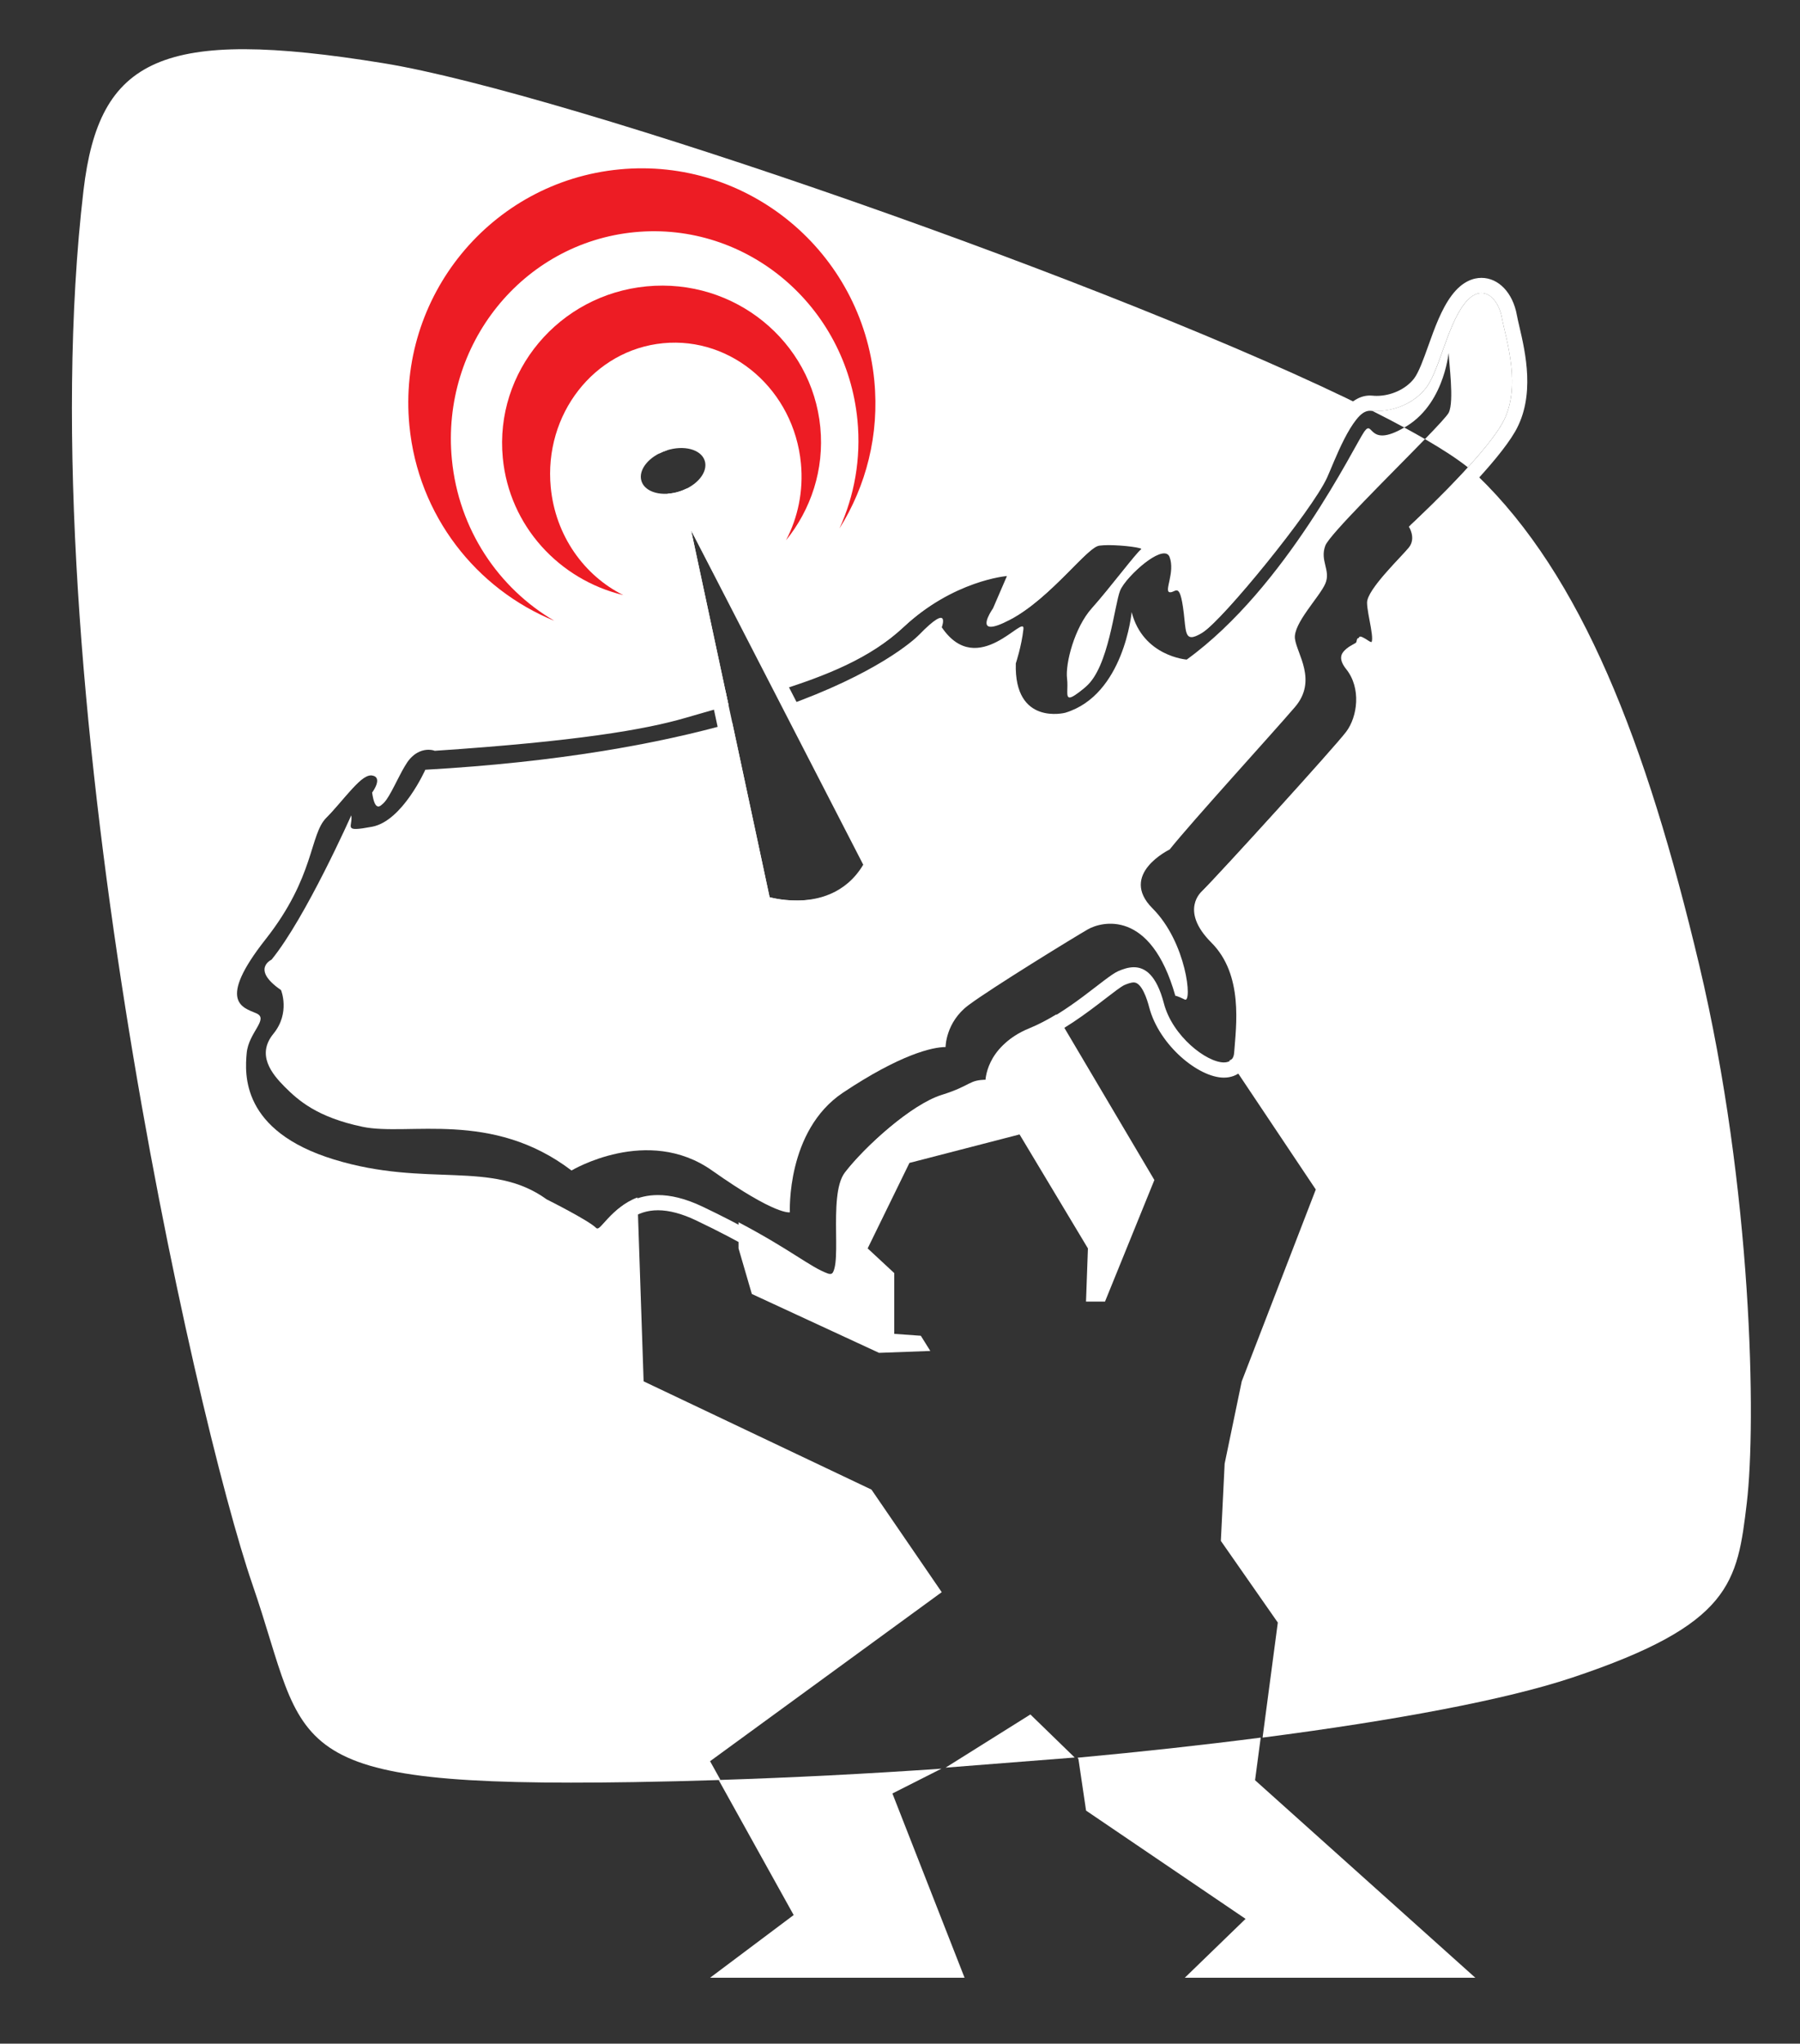
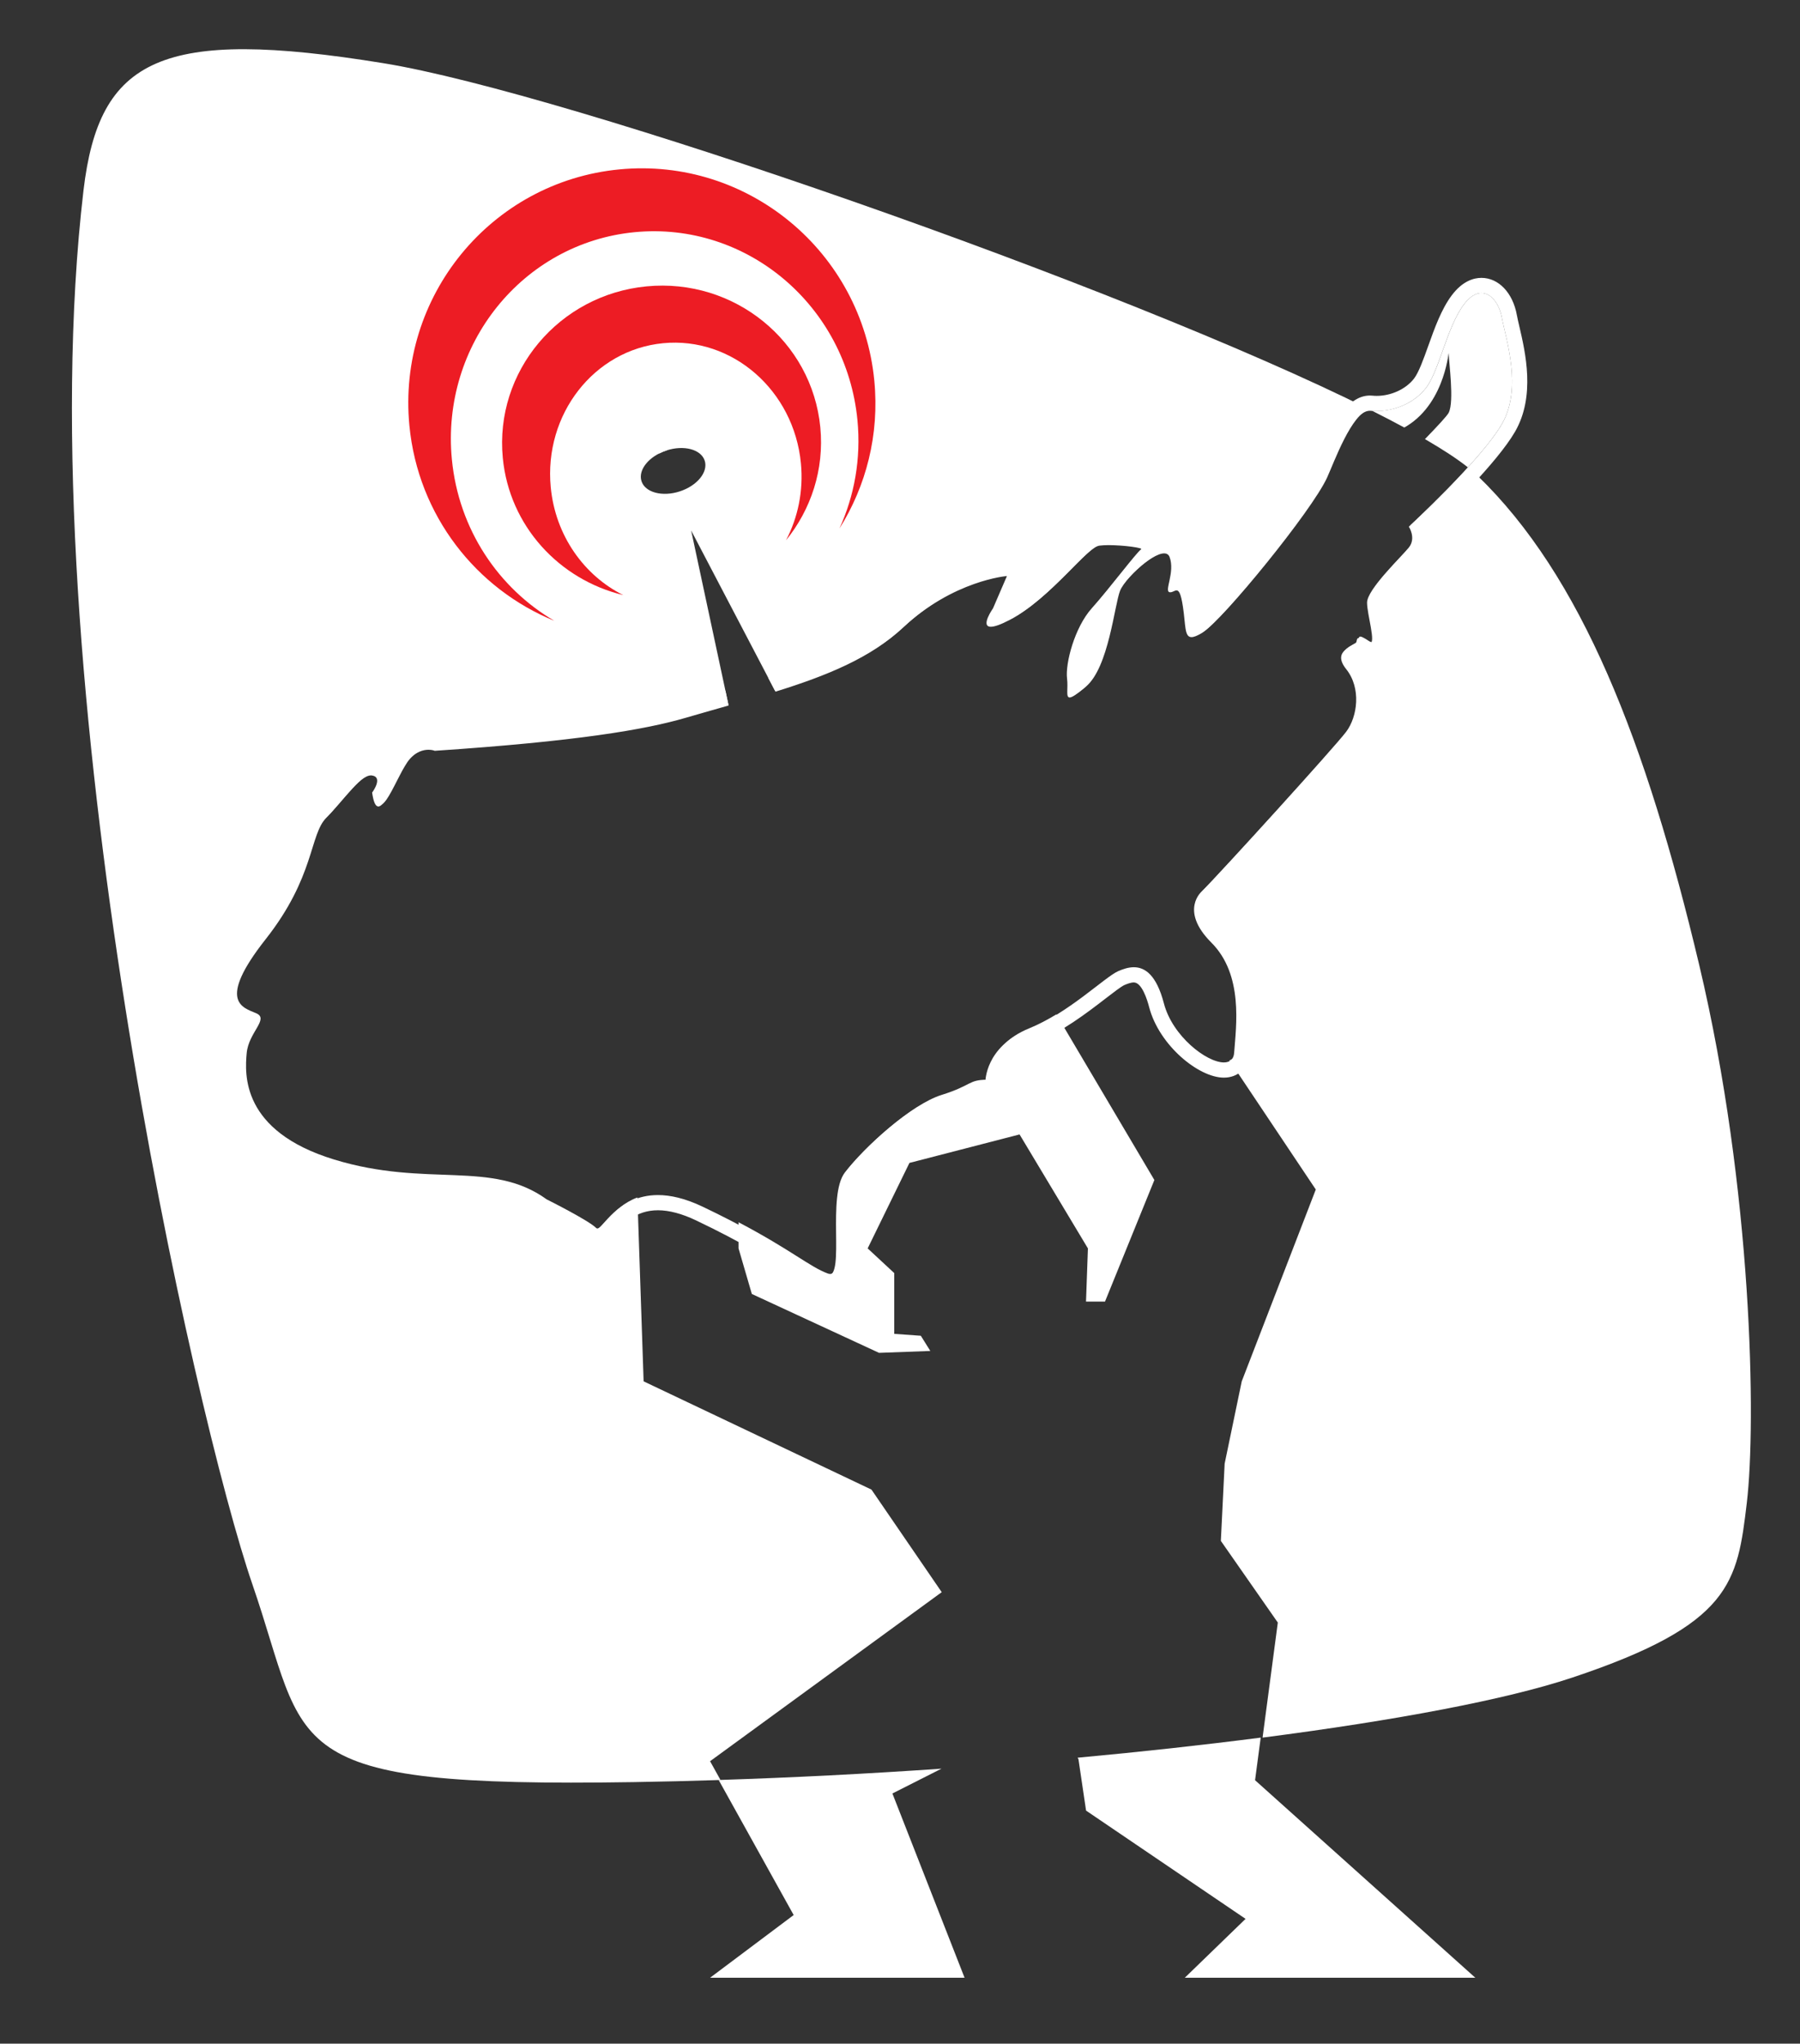
<svg xmlns="http://www.w3.org/2000/svg" version="1.1" id="Layer_10" x="0px" y="0px" width="237px" height="269px" viewBox="0 0 237 269" enable-background="new 0 0 237 269" xml:space="preserve">
  <rect x="0" y="0" width="237" height="269" fill="#333333" stroke="none" />
  <g>
    <g>
      <g>
        <path fill="#FFFFFF" d="M123.963,232.8c-9.728,0.675-19.617,1.181-29.339,1.492l9.876,17.776l-11,8.25H127l-9.5-24.25     L123.963,232.8z" />
        <path fill="#FFFFFF" d="M165.993,228.713c-7.574,0.979-15.685,1.869-24.104,2.645l0.11,0.213l1,6.75l21,14.25l-8,7.75h38.25     l-29-26L165.993,228.713z" />
      </g>
    </g>
  </g>
  <g>
    <g>
      <g>
        <path fill="#FFFFFF" d="M197.75,41.819c-0.5-2.75-2.75-4.75-5-1.75s-3.25,8.75-5,11c-1.711,2.199-4.611,3.195-7.076,3.006     c1.503,0.755,2.908,1.487,4.221,2.197c0.121-0.07,0.229-0.125,0.355-0.204c5.25-3.25,5.5-10.5,5.5-9.5s0.75,6.25,0,7.75     c-0.203,0.406-1.434,1.729-3.131,3.479c2.33,1.352,4.246,2.601,5.65,3.718c1.846-2.028,3.551-4.091,4.479-5.697     C200.5,51.069,198.25,44.569,197.75,41.819z" />
-         <path fill="#FFFFFF" d="M179.625,56.819c-1.25,1.75-10.25,20.5-23.375,30c0,0-5.75-0.417-7.25-6.25c0,0-1,10.917-8.75,13.25     c0,0-6.75,1.75-6.5-6.5c0,0,0.75-2.25,1-4.5s-6,6.75-10.75-0.25c0,0,1.25-3.375-3,1c-0.675,0.695-5.584,5.133-17.852,9.456     l10.886,20.794c-4.034,6.739-12.701,4.278-12.701,4.278l-4.912-22.95c-9.75,2.752-22.91,5.179-40.421,6.172c0,0-3,6.75-7,7.5     s-2.5,0-2.75-1.5c0,0-6,13.5-10.5,19c0,0-2.75,1.25,1.25,4c0,0,1.25,3-1,5.75c-2.25,2.75-0.25,5.25,1.5,7s4.25,4,10.25,5.25     s17-2.25,27.5,5.75c0,0,10-6,18.5,0s10.25,5.5,10.25,5.5s-0.5-10.75,7-15.75s11.75-6,13.5-6c0,0,0-3.25,3-5.5s14-9,15.75-10     s8.25-2.75,11.5,8.75c0,0,0.25,0,1.25,0.5s0.25-7.5-4.25-12s2.25-7.75,2.25-7.75c3-3.75,13.5-15.25,16.5-18.75s0.25-7,0-9     s3.25-5.5,4-7.25s-0.75-3,0-5c0.547-1.459,8.541-9.301,13.119-14.021c-0.854-0.495-1.76-1.003-2.725-1.525     C180.059,59.097,180.846,55.112,179.625,56.819z" />
      </g>
    </g>
  </g>
  <g>
    <g>
      <g>
        <g>
          <path fill="#FFFFFF" d="M135.48,135.369c-5.5,2.25-5.5,6.75-5.5,6.75c-2.5,0-2,0.75-6,2s-10,6.75-12.5,10s0.25,14.5-2.5,13.5      c-2.306-0.84-4.806-3.09-11.738-6.74v3.441l1.75,6l16.75,7.75l6.75-0.25l-1.25-2l-3.5-0.25v-8l-3.5-3.25l5.5-11.25l14.5-3.75      l9,15l-0.25,7h2.5l6.5-16l-12.901-21.804C137.943,134.211,136.734,134.856,135.48,135.369z" />
          <path fill="#FFFFFF" d="M114.743,196.07l-30-14.25l-0.818-24.204c-3.496,1.315-4.816,4.631-5.444,4.003c-1-1-6.5-3.75-6.5-3.75      c-7.25-5.25-15.75-1.5-28-5.25s-11.75-11.25-11.5-14s3-4.5,1.25-5.25s-5.25-1.5,1.25-9.75s5.75-13.75,8-16s4.75-6,6.25-5.75      s0,2.25,0,2.25c0.75,5.25,3-2.25,4.75-4.25s3.5-1.25,3.5-1.25c18.75-1.25,27.698-2.787,33-4.333      c1.858-0.542,3.663-1.052,5.423-1.553L91,69.819l11.05,21.108c6.904-2.132,12.738-4.473,17.015-8.476      c6.717-6.286,13.75-6.833,13.75-6.833l-1.834,4.25c0,0-3,4.25,2.25,1.5s10-9.5,11.75-9.75s6,0.25,5.5,0.5s-4.25,5.25-6.5,7.75      s-3.5,7.25-3.25,9.25s-0.75,3.75,2.25,1.25s3.75-10.75,4.5-12.623s6-6.627,6.75-4.627s-0.75,4.5,0,4.627s1.25-1.377,1.75,1.873      s0,5,2.5,3.5s14.25-15.875,16.25-20.25c0.928-2.028,3.23-8.483,5.594-8.968C147.912,37.71,74.678,12.248,50.493,8.32      c-29.25-4.75-37.445-0.715-39.5,16.75c-7.5,63.75,14.75,161.75,22.25,183.5s2.75,26.75,50.25,26      c3.75-0.061,7.55-0.154,11.374-0.277l-1.374-2.473l30.5-22.25L114.743,196.07z M87.75,59.292      c2.298-0.747,4.553-0.146,5.037,1.343c0.483,1.488-0.988,3.3-3.286,4.045c-2.298,0.747-4.554,0.146-5.036-1.342      C83.98,61.85,85.452,60.038,87.75,59.292z" />
          <path fill="#FFFFFF" d="M223.743,127.07c-7-29.5-15.5-51.25-29.25-64.5c-0.341-0.329-0.751-0.675-1.196-1.031      c-3.562,3.889-7.564,7.58-7.564,7.58s1,1.5,0,2.75s-5.5,5.5-5.5,7.25s1.5,6.25,0,5.25s-1.25-0.5-1.432,0      c-0.181,0.5-3.318,1-1.318,3.5s1.5,6.25,0,8.25s-16.5,18.5-19,21c0,0-3,2.5,1.25,6.75s3.25,11,3,14.5      c-0.049,0.674-0.369,1.055-0.86,1.199l11.372,17.002l-9.75,25.25l-2.25,10.835l-0.5,10.165l7.5,10.75l-2.008,15.144      c17.461-2.256,32.041-4.987,40.758-7.894c21-7,21.75-12.5,23-23S230.743,156.57,223.743,127.07z" />
        </g>
      </g>
    </g>
  </g>
  <g>
    <g>
      <path fill="#FFFFFF" d="M200.045,42.955c-0.137-0.591-0.256-1.101-0.327-1.493c-0.53-2.923-2.405-4.887-4.661-4.887    c-0.998,0-2.483,0.398-3.906,2.294c-1.368,1.824-2.246,4.278-3.094,6.651c-0.617,1.726-1.255,3.511-1.885,4.321    c-1.07,1.376-2.998,2.266-4.908,2.266c-0.19,0-0.382-0.009-0.563-0.028c-0.108-0.011-0.22-0.016-0.327-0.016    c-3.152,0-5.193,4.245-7.178,8.975c-0.2,0.48-0.373,0.894-0.514,1.2c-1.795,3.924-11.625,15.893-14.764,18.8    c-0.047-0.449-0.105-0.967-0.191-1.523c-0.16-1.048-0.432-2.809-1.629-3.508c0.16-0.988,0.226-2.19-0.225-3.39    c-0.412-1.098-1.404-1.779-2.591-1.78c-0.412,0-0.86,0.098-1.325,0.271c-0.466-0.67-1.766-1.357-5.98-1.357    c-0.592,0-1.1,0.03-1.51,0.088c-1.426,0.204-2.742,1.531-4.924,3.73c-1.783,1.797-3.93,3.961-6.159,5.445l1.036-2.402l1.312-3.043    l-3.305,0.257c-0.314,0.025-7.814,0.678-14.962,7.367c-3.985,3.729-9.655,5.993-16.301,8.046l0.942,1.8    c6.777-2.108,12.509-4.439,16.725-8.386c6.716-6.286,13.75-6.833,13.75-6.833l-1.834,4.25c0,0-1.713,2.426-0.285,2.426    c0.461,0,1.252-0.254,2.535-0.926c5.25-2.75,10-9.5,11.75-9.75c0.334-0.048,0.76-0.068,1.227-0.068    c1.975,0,4.678,0.366,4.273,0.568c-0.5,0.25-4.25,5.25-6.5,7.75s-3.5,7.25-3.25,9.25c0.162,1.295-0.2,2.485,0.338,2.485    c0.294,0,0.854-0.354,1.912-1.235c3-2.5,3.75-10.75,4.5-12.623c0.624-1.558,4.361-5.109,6.031-5.109    c0.339,0,0.593,0.146,0.719,0.482c0.75,2-0.75,4.5,0,4.627c0.031,0.005,0.062,0.008,0.094,0.008c0.312,0,0.578-0.247,0.821-0.247    c0.304,0,0.569,0.384,0.835,2.111c0.377,2.447,0.186,4.043,1.135,4.043c0.312,0,0.747-0.172,1.365-0.543    c2.5-1.5,14.25-15.875,16.25-20.25c0.963-2.108,3.414-9.007,5.871-9.006c0.043,0,0.086,0.002,0.129,0.006    c0.25,0.025,0.505,0.038,0.764,0.038c2.324,0,4.912-1.013,6.486-3.038c1.75-2.25,2.75-8,5-11c0.794-1.059,1.588-1.495,2.305-1.495    c1.315,0,2.371,1.465,2.695,3.245c0.5,2.75,2.75,9.25,0,14s-12.25,13.5-12.25,13.5s1,1.5,0,2.75s-5.5,5.5-5.5,7.25    c0,1.578,1.221,5.394,0.359,5.394c-0.094,0-0.213-0.045-0.359-0.144c-0.634-0.423-0.955-0.577-1.129-0.577    c-0.236,0-0.197,0.289-0.303,0.577c-0.18,0.5-3.318,1-1.318,3.5s1.5,6.25,0,8.25s-16.5,18.5-19,21c0,0-3,2.5,1.25,6.75    s3.25,11,3,14.5c-0.062,0.88-0.584,1.271-1.352,1.271c-2.289,0-6.775-3.464-7.898-7.77c-0.99-3.797-2.525-4.76-3.959-4.76    c-0.736,0-1.447,0.255-2.041,0.51c-1.75,0.75-6.5,5.5-12,7.75c-5.5,2.25-5.5,6.75-5.5,6.75c-2.5,0-2,0.75-6,2s-10,6.75-12.5,10    c-2.395,3.113,0.027,13.562-2.18,13.562c-0.098,0-0.204-0.021-0.32-0.062c-2.75-1-5.75-4-16.25-9    c-2.311-1.101-4.247-1.521-5.871-1.521c-5.361,0-7.329,4.602-8.203,4.602c-0.064,0-0.123-0.024-0.176-0.078    c-1-1-6.5-3.75-6.5-3.75c-7.25-5.25-15.75-1.5-28-5.25s-11.75-11.25-11.5-14s3-4.5,1.25-5.25s-5.25-1.5,1.25-9.75s5.75-13.75,8-16    c2.178-2.178,4.59-5.762,6.103-5.762c0.05,0,0.099,0.004,0.147,0.012c1.5,0.25,0,2.25,0,2.25c0.188,1.317,0.471,1.832,0.816,1.832    c1.031,0,2.623-4.584,3.934-6.082c1-1.143,2-1.388,2.673-1.388c0.505,0,0.827,0.138,0.827,0.138c18.75-1.25,27.698-2.787,33-4.333    c1.949-0.568,3.841-1.103,5.682-1.627l-0.419-1.96c-0.443,0.126-0.887,0.253-1.336,0.38c-1.462,0.416-2.959,0.841-4.486,1.287    c-6.278,1.831-16.523,3.178-32.222,4.234c-0.274-0.064-0.629-0.119-1.044-0.119c-1.08,0-2.681,0.359-4.179,2.071    c-0.479,0.547-0.92,1.283-1.361,2.103c-0.401-0.391-0.935-0.656-1.555-0.759c-0.156-0.026-0.316-0.039-0.476-0.039    c-1.962,0-3.553,1.846-5.568,4.184c-0.654,0.759-1.33,1.543-1.949,2.164c-1.216,1.216-1.716,2.817-2.348,4.844    c-0.863,2.766-2.044,6.555-5.809,11.333c-3.408,4.326-4.659,7.268-4.057,9.541c0.412,1.551,1.542,2.346,2.486,2.81    c-0.537,0.921-1.209,2.151-1.351,3.707c-0.713,7.838,3.629,13.252,12.906,16.092c5.748,1.761,10.645,1.938,14.965,2.096    c4.997,0.182,8.944,0.326,12.448,2.863l0.132,0.096l0.146,0.072c2.462,1.231,5.455,2.885,5.986,3.382    c0.423,0.423,0.987,0.657,1.585,0.657c1.144,0,1.836-0.771,2.569-1.586c1.143-1.271,2.708-3.015,5.634-3.015    c1.474,0,3.16,0.446,5.011,1.328c6.175,2.94,9.763,5.21,12.137,6.712c1.731,1.096,2.982,1.887,4.289,2.362    c0.334,0.12,0.672,0.183,1.004,0.183c0.703,0,1.365-0.277,1.864-0.781c1.213-1.226,1.191-3.379,1.157-6.641    c-0.024-2.34-0.061-5.876,0.744-6.921c2.359-3.067,8.017-8.22,11.511-9.312c1.926-0.602,2.945-1.123,3.62-1.468    c0.733-0.374,0.865-0.44,1.783-0.44h2v-2c0.004-0.103,0.149-3.219,4.258-4.899c3.802-1.555,7.138-4.125,9.573-6.002    c0.97-0.747,2.068-1.594,2.457-1.76c0.378-0.162,0.861-0.348,1.253-0.348c1.06,0,1.769,2.283,2.022,3.265    c1.303,4.988,6.496,9.265,9.834,9.265c1.869,0,3.213-1.257,3.348-3.127c0.021-0.296,0.048-0.616,0.076-0.958    c0.328-3.951,0.88-10.562-3.657-15.099c-1.127-1.126-1.728-2.188-1.69-2.985c0.022-0.491,0.305-0.812,0.307-0.814l0.07-0.058    l0.063-0.064c2.58-2.58,17.664-19.185,19.187-21.214c2.026-2.703,2.565-7.443-0.039-10.7c0-0.001-0.002-0.002-0.002-0.004    c0.053-0.029,0.104-0.057,0.146-0.08c0.13-0.07,0.271-0.147,0.416-0.237c0.325,0.142,0.655,0.214,0.987,0.214    c0.668,0,1.295-0.294,1.722-0.808c0.881-1.062,0.604-2.543,0.219-4.593c-0.123-0.66-0.274-1.469-0.297-1.9    c0.319-0.973,2.785-3.608,3.724-4.612c0.584-0.625,1.045-1.117,1.336-1.481c0.918-1.147,1.008-2.413,0.784-3.457    c2.558-2.423,9.281-8.975,11.636-13.041C202.188,52.148,200.846,46.393,200.045,42.955z M142.611,87.382    c0.218-1.179,0.67-2.665,1.32-3.979C143.583,84.802,143.146,86.256,142.611,87.382z" />
    </g>
  </g>
  <g>
    <g>
      <g>
        <path fill="#FFFFFF" d="M87.75,59.292c0.023-0.007,0.046-0.01,0.069-0.018L85.9,55.548l0.888,4.15     C87.09,59.544,87.407,59.403,87.75,59.292z" />
-         <path fill="#FFFFFF" d="M115.438,112.904l-22.66-44l-2.369-4.6c-0.287,0.142-0.587,0.271-0.909,0.376     c-0.538,0.175-1.07,0.269-1.581,0.302l1.125,5.255l10.333,48.278l0.249,1.161l1.138,0.338c0.18,0.053,1.82,0.521,4.057,0.521     c4.61,0,8.358-2.021,10.554-5.689l0.571-0.954L115.438,112.904z M104.821,118.536c-2.01,0-3.488-0.438-3.488-0.438L91,69.819     l22.66,44C111.328,117.714,107.575,118.536,104.821,118.536z" />
      </g>
    </g>
  </g>
  <g>
    <g>
      <path fill="#ED1C24" d="M59.496,60.457c-1.452-15.094,9.326-28.479,24.072-29.897c14.747-1.418,27.879,9.667,29.331,24.761    c0.488,5.074-0.412,9.953-2.374,14.25c3.511-5.59,5.278-12.349,4.595-19.444c-1.634-16.995-16.664-29.455-33.568-27.829    C64.647,23.924,52.268,39.02,53.903,56.015c1.141,11.868,8.819,21.517,19.102,25.709C65.663,77.439,60.385,69.703,59.496,60.457z" />
    </g>
  </g>
  <g>
    <g>
      <path fill="#ED1C24" d="M72.516,64.146c-0.924-9.603,5.701-18.097,14.796-18.972s17.217,6.201,18.141,15.804    c0.353,3.664-0.4,7.162-1.963,10.142c3.286-4.053,5.053-9.305,4.519-14.865c-1.093-11.361-11.337-19.672-22.882-18.562    S65.108,48.914,66.201,60.276c0.863,8.974,7.443,16.022,15.856,18.05C76.922,75.765,73.129,70.521,72.516,64.146z" />
    </g>
  </g>
-   <polygon fill="#FFFFFF" points="124.5,232.667 141.5,231.334 135.667,225.667 " />
</svg>